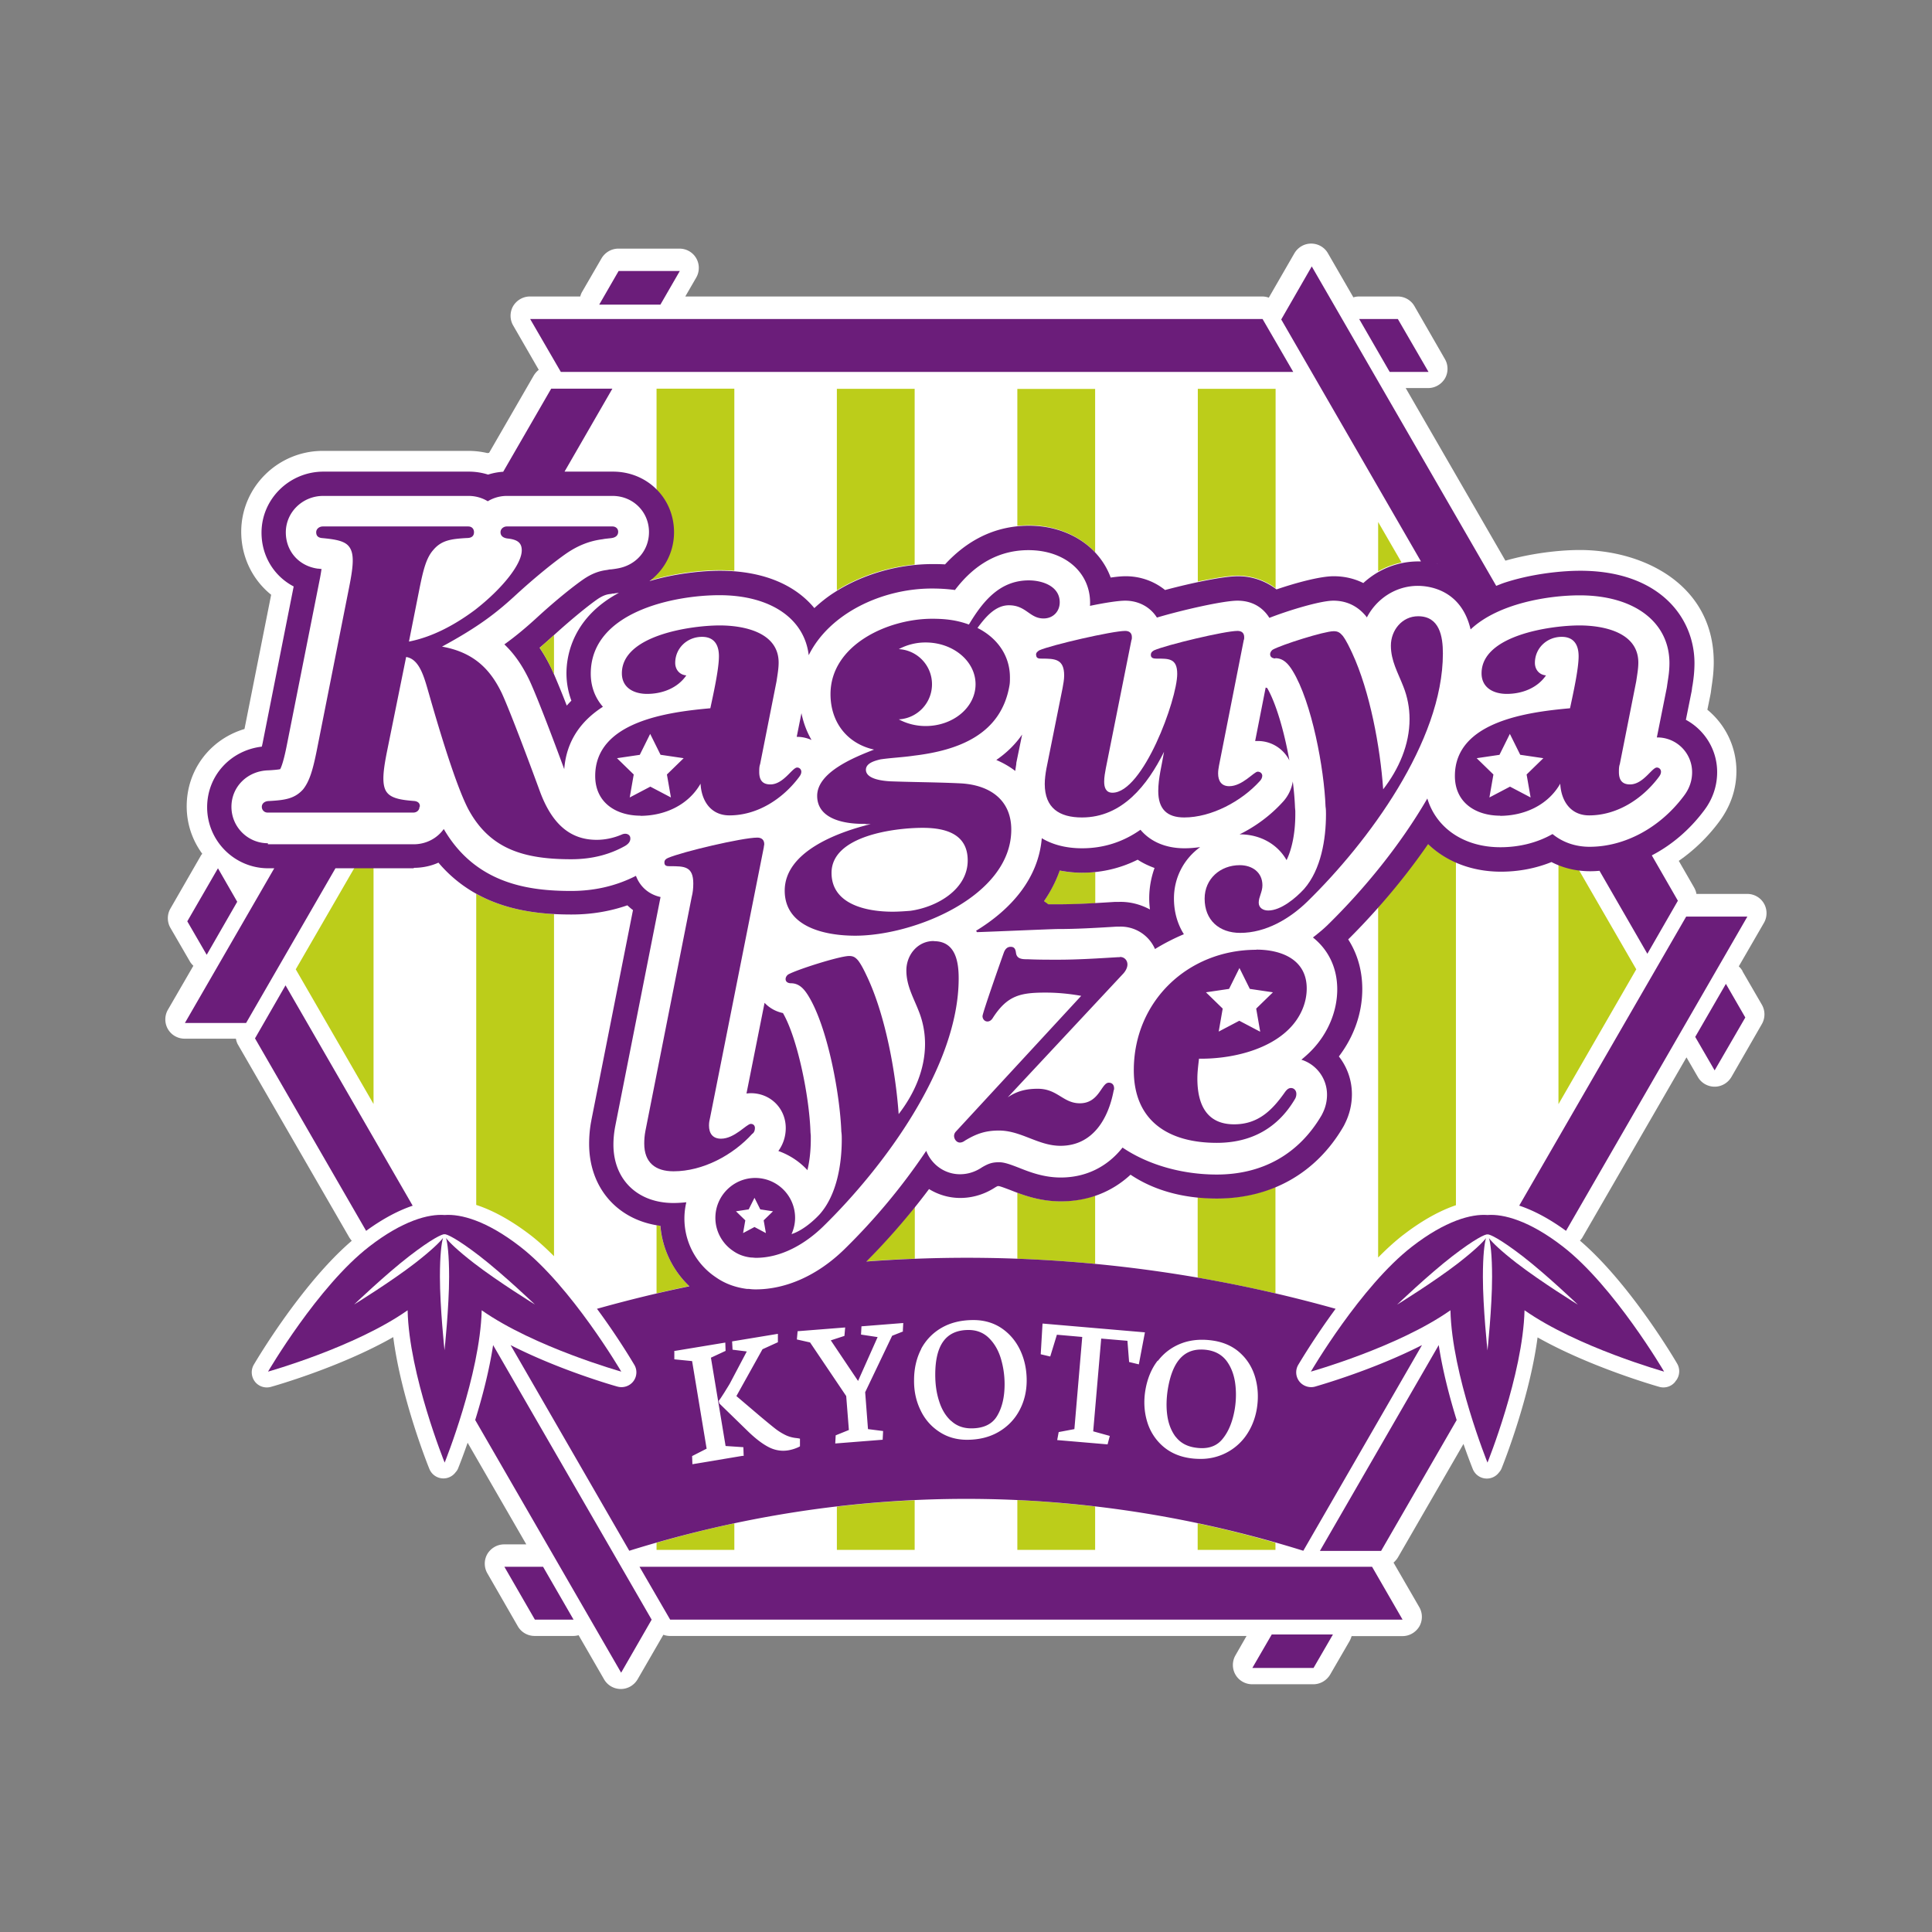
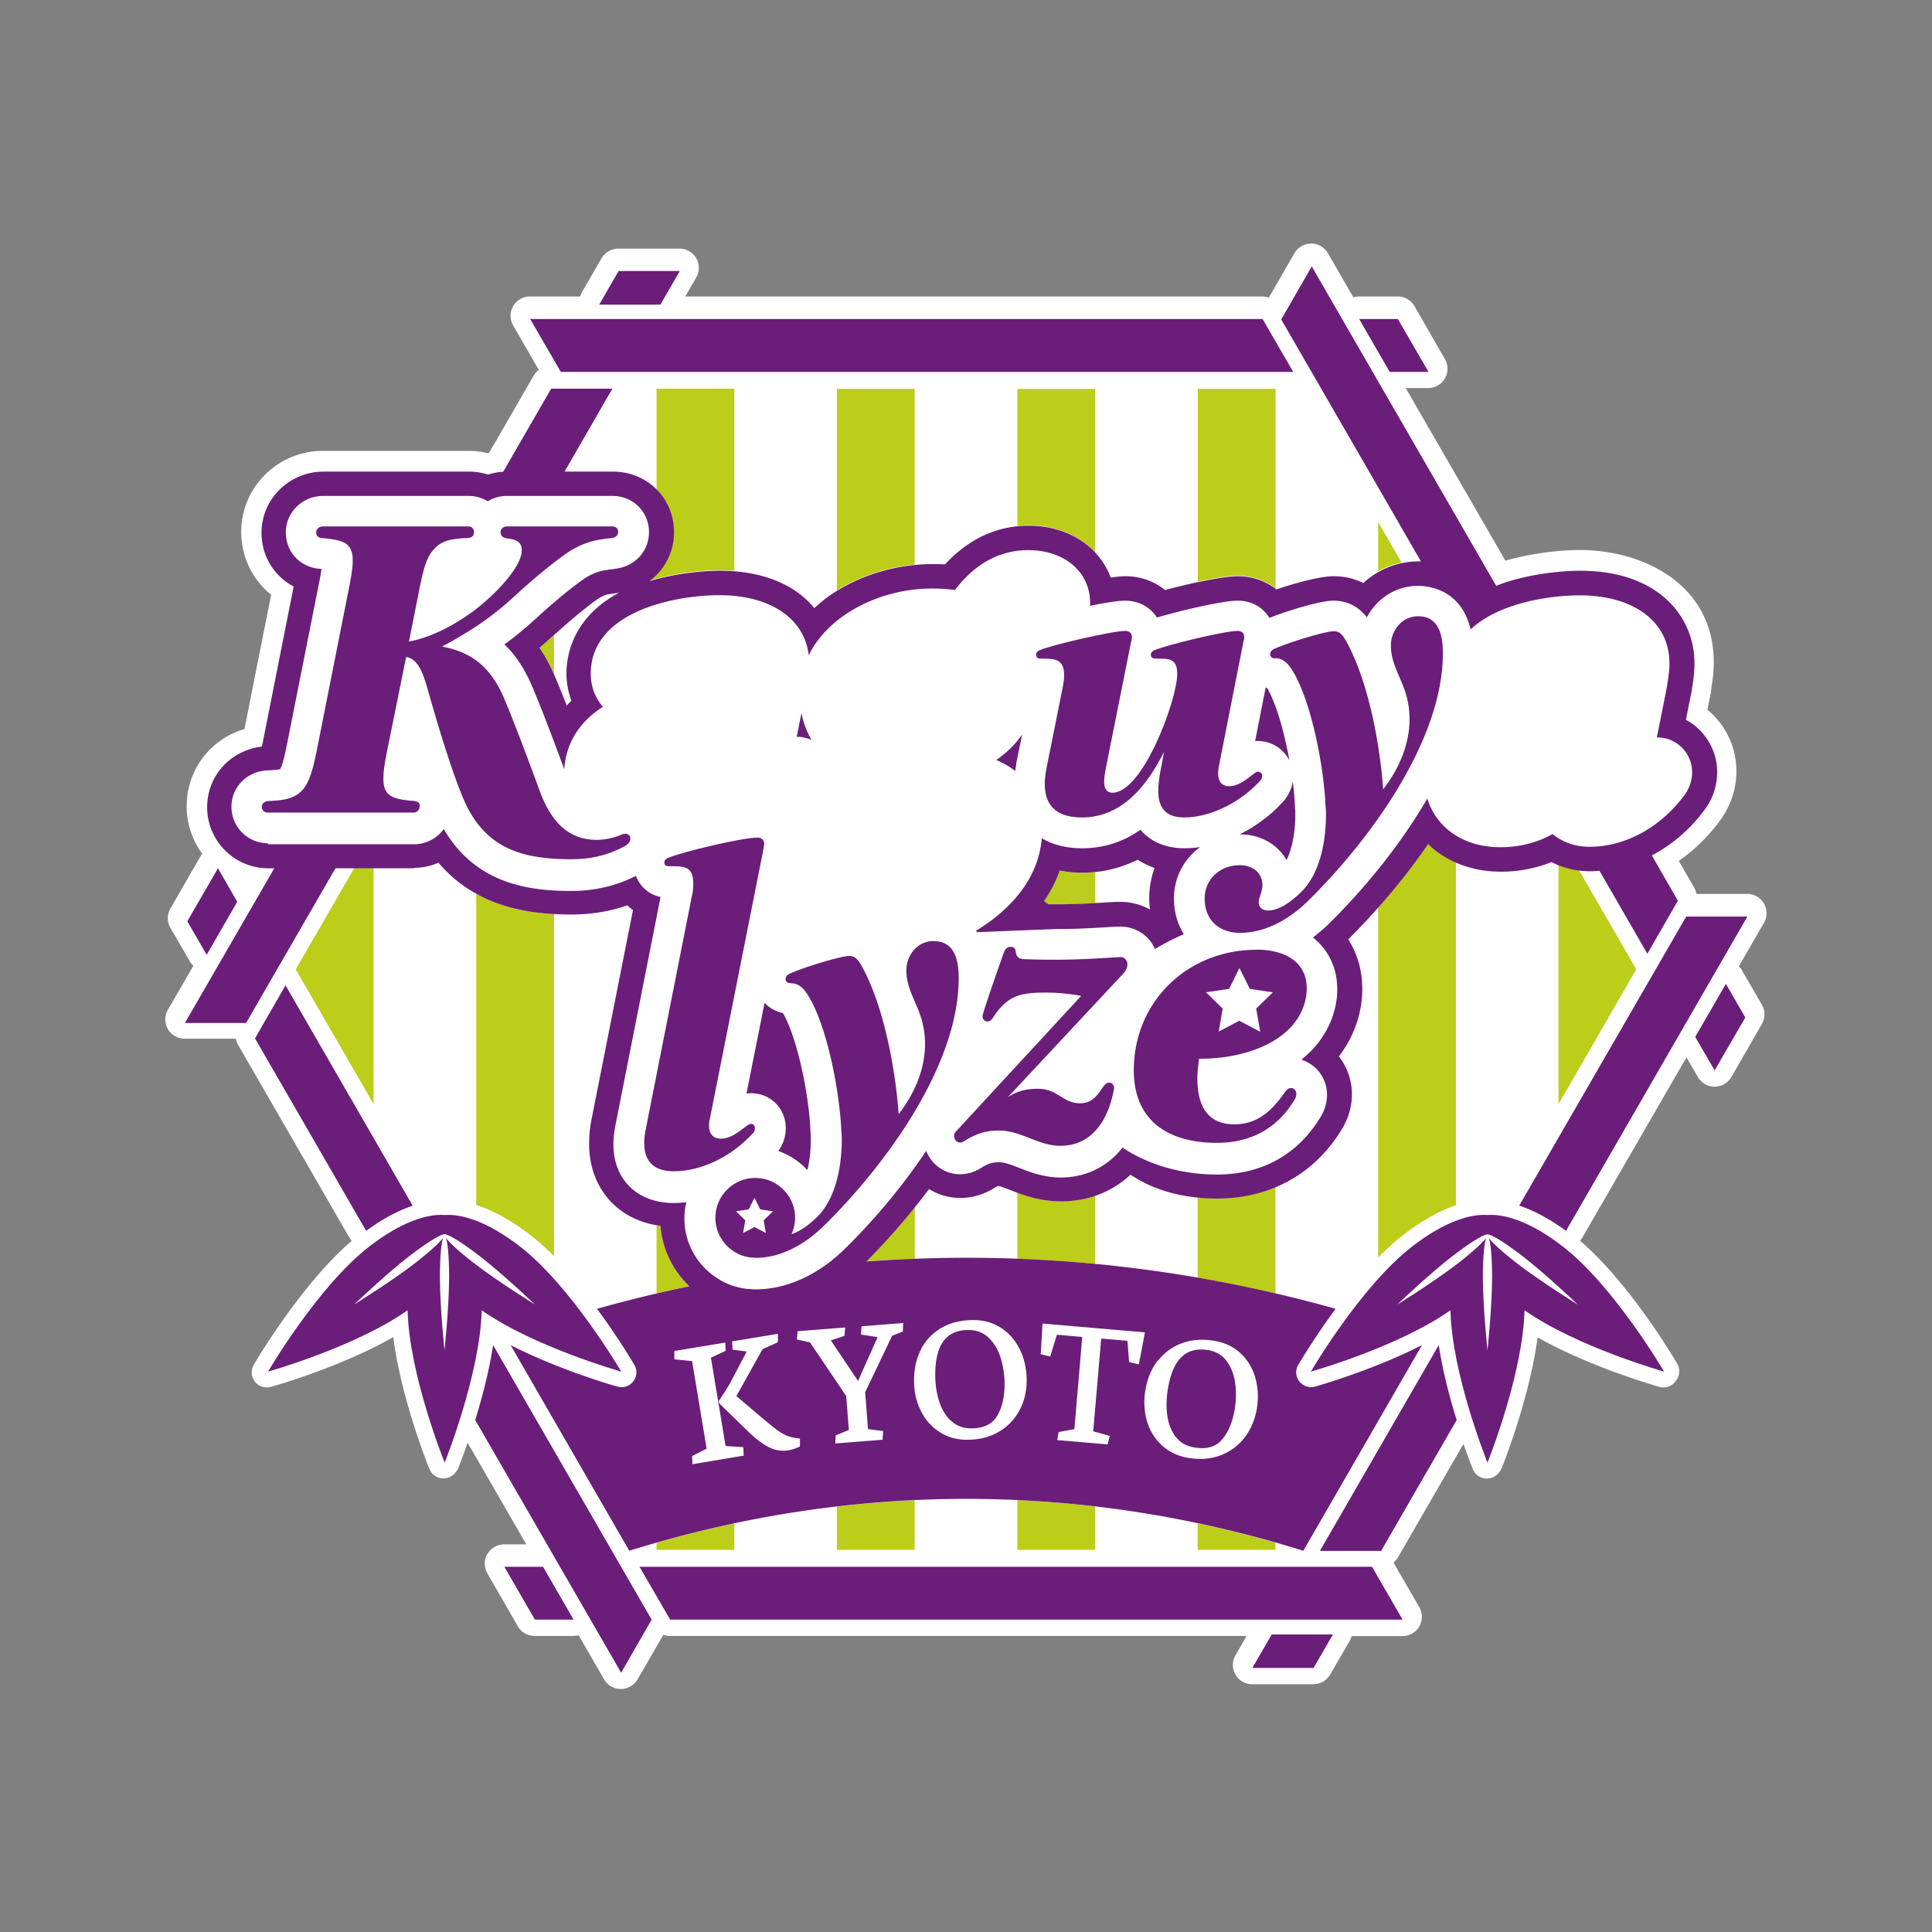
<svg xmlns="http://www.w3.org/2000/svg" id="_レイヤー_1" viewBox="0 0 130.39 130.39">
  <rect x="0" y="0" width="130.39" height="130.39" fill="#808080" stroke="none" />
  <defs>
    <style>.cls-2{fill:#6b1d7a}.cls-3{fill:#fff}.cls-4{fill:#bccd1d}</style>
  </defs>
  <path class="cls-3" d="M53.72 96.99c-.26-.03-.5-.11-.72-.21-.22-.11-.45-.25-.68-.43-.24-.18-.58-.46-1-.82l-1.61-1.37L51.47 91l1.01-.46h.03v-.58l-3.09.51.03.56.96.12-1.13 2.14c-.07.13-.19.33-.37.61-.18.28-.3.47-.38.58v.02l.02.16 1.89 1.84c.49.48.96.84 1.39 1.08.33.18.68.27 1.03.27.12 0 .23 0 .35-.03.28-.05.54-.14.79-.27h.03l-.01-.52-.28-.05z" />
  <path class="cls-3" d="M48.97 97.54l-1-5.97.99-.45-.02-.57-3.39.57h-.04l-.01.57 1.21.12.98 5.91-.98.5.02.55 3.4-.56.05-.01-.02-.59-1.19-.07zm9.19-8.08l-.03.56 1.12.17-1.33 2.95-1.83-2.74.91-.29.05-.57-3.17.25h-.05l-.05.56.89.2 2.44 3.61.17 2.3-.89.35-.03.55 3.16-.24h.04l.03-.59-1.02-.13-.19-2.49 1.82-3.81.76-.3.03-.56-2.79.21-.04.01zm9.44.13c-.54-.37-1.19-.55-1.91-.56h-.01c-.8 0-1.52.17-2.12.51-.6.34-1.08.82-1.4 1.43-.32.61-.49 1.32-.49 2.11 0 .74.15 1.43.44 2.04.3.61.72 1.1 1.26 1.45.54.35 1.17.54 1.87.54.82 0 1.55-.18 2.15-.54.61-.36 1.08-.85 1.4-1.46.32-.61.48-1.28.48-2 0-.73-.14-1.41-.43-2.03-.29-.62-.71-1.12-1.25-1.49zm-2.04 6.77c-.54 0-1-.17-1.36-.51-.36-.34-.63-.79-.8-1.33a6.03 6.03 0 01-.26-1.78c0-2.03.74-3.02 2.25-3.02.54 0 1 .18 1.36.53.36.35.64.81.81 1.37.17.56.26 1.15.26 1.76 0 .87-.17 1.59-.51 2.15-.33.55-.92.83-1.74.83zm4.84-7.07l-.05-.01-.12 2.03v.04l.64.15.45-1.47 1.71.15-.53 6.22-1.06.2-.09.54 3.39.29.16-.57-1.13-.31.54-6.26 1.77.15.11 1.39v.04l.67.16.4-2.16-6.86-.58zm14.33 3.69a3.59 3.59 0 00-.99-1.67c-.48-.45-1.08-.74-1.79-.86-.8-.13-1.53-.08-2.18.16-.65.24-1.2.64-1.62 1.19-.42.55-.7 1.22-.83 2-.12.73-.09 1.43.11 2.08.19.65.53 1.2 1.01 1.64.48.44 1.07.72 1.76.84.28.05.55.07.82.07a3.716 3.716 0 003.02-1.47c.41-.55.68-1.19.8-1.9.12-.72.09-1.42-.09-2.07zm-1.4 2.11c-.14.85-.43 1.54-.86 2.04-.42.49-1.05.67-1.86.53-.54-.09-.96-.33-1.26-.72-.3-.39-.49-.88-.57-1.45a5.76 5.76 0 01.04-1.8c.3-1.78 1.03-2.65 2.24-2.65.15 0 .31.01.48.04.53.09.96.34 1.25.74.3.41.49.91.57 1.48.08.58.07 1.18-.03 1.78z" />
  <path class="cls-3" d="M117.6 65.53c-.07-.12-.15-.22-.25-.31l1.7-2.94c.23-.4.23-.9 0-1.3s-.66-.65-1.13-.65h-3.43c-.02-.15-.08-.3-.16-.44l-1.03-1.79c1.01-.7 1.93-1.58 2.7-2.61.79-1.05 1.19-2.21 1.19-3.45 0-1.62-.73-3.13-1.96-4.14l.2-.98c.02-.1.04-.21.05-.31l.03-.23c.06-.4.15-.99.15-1.69 0-5.2-4.69-7.57-9.05-7.57-1.28 0-3.2.2-5.01.72l-6.73-11.65h1.52c.46 0 .89-.25 1.13-.65.23-.4.23-.9 0-1.3l-2.06-3.58c-.23-.4-.66-.65-1.13-.65h-2.61c-.13 0-.26.02-.38.06l-1.72-2.98c-.23-.4-.66-.65-1.13-.65s-.89.25-1.13.65l-1.73 3a1.26 1.26 0 00-.43-.08H46.25l.74-1.28c.23-.4.23-.9 0-1.3s-.66-.65-1.13-.65h-4.13c-.46 0-.89.25-1.13.65l-1.31 2.26c-.06.1-.1.21-.13.32h-3.4c-.46 0-.89.25-1.13.65-.23.4-.23.9 0 1.3l1.73 3c-.13.1-.24.23-.33.37l-3.02 5.23s-.08.01-.11.02c-.42-.1-.86-.15-1.3-.15h-9.81c-3.04 0-5.51 2.45-5.51 5.46 0 1.68.75 3.23 2.02 4.25l-1.8 9.06c-2.31.69-3.9 2.75-3.9 5.22 0 1.2.39 2.3 1.05 3.2-.03.04-.06.07-.09.12l-2.06 3.58c-.23.4-.23.9 0 1.3l1.31 2.26c.06.11.15.21.24.3l-1.72 2.97c-.23.4-.23.9 0 1.3s.66.65 1.13.65h3.46c.03.15.07.29.15.42l7.5 12.99c.05.08.11.16.17.23-1.27 1.09-2.49 2.49-3.53 3.84-1.75 2.26-2.99 4.37-3.08 4.52-.21.36-.18.81.07 1.14s.68.47 1.08.36c.22-.06 4.7-1.33 8.26-3.36.53 4.14 2.35 8.69 2.44 8.9a1.021 1.021 0 001.77.22.88.88 0 00.18-.29c.03-.08.29-.72.63-1.7l3.96 6.86h-1.5c-.46 0-.89.25-1.13.65-.23.4-.23.9 0 1.3l2.06 3.58c.23.4.66.65 1.13.65h2.61c.12 0 .25-.02.36-.05l1.72 2.98c.23.4.66.65 1.13.65s.89-.25 1.13-.65l1.74-3.01c.14.05.29.08.44.08h38.92l-.75 1.31c-.23.4-.23.9 0 1.3s.66.65 1.13.65h4.13c.46 0 .89-.25 1.13-.65l1.31-2.26c.06-.11.11-.23.14-.34h3.44c.46 0 .89-.25 1.13-.65.23-.4.23-.9 0-1.3l-1.74-3.01c.11-.1.21-.21.29-.34l4.43-7.67c.34.98.6 1.62.63 1.7a1.021 1.021 0 001.77.22.88.88 0 00.18-.29c.09-.22 1.88-4.7 2.42-8.82 3.56 2.01 8.01 3.28 8.22 3.34.4.11.83-.03 1.08-.36 0-.01.01-.02.02-.04l.03-.03c.25-.33.28-.78.07-1.14-.13-.23-3.18-5.41-6.56-8.3.06-.07.13-.14.17-.22l7.02-12.15.77 1.33c.23.4.66.65 1.13.65s.89-.25 1.13-.65l2.06-3.58c.23-.4.23-.9 0-1.3l-1.31-2.26z" />
  <path d="M41.4 40.06c.08-.01.15-.03.2-.04-.06.02-.13.03-.2.04zM25.21 58.57h-1.29l-3.96 6.85 5.25 9.09V58.57zm12.18 26.22v-23.1c-1.65-.09-3.52-.41-5.25-1.37v21c.98.32 2.2.92 3.64 2.02.55.42 1.09.92 1.62 1.45zm6.92 19.81h5.25v-1.79c-1.76.37-3.51.81-5.25 1.31v.48zm.25-21.88c-.08-.01-.17-.03-.25-.04v4.61c.73-.17 1.47-.34 2.21-.49a6.414 6.414 0 01-1.96-4.08zm-.25-49.69v5.71c-.16.16-.32.31-.5.45.17-.05.33-.09.5-.14 1.55-.41 3.16-.57 4.25-.57.35 0 .68.02 1 .04V26.23h-5.25v6.78zm12.17 71.57h5.25v-3.35c-1.75.08-3.5.22-5.25.43v2.93zm5.26-19.65v-3.5a45.632 45.632 0 01-3.29 3.68c1.1-.08 2.19-.14 3.29-.18zm-5.26-45.11c1.53-.95 3.39-1.56 5.25-1.74V26.24h-5.25v13.59zm12.18 40.64v4.47c1.75.07 3.5.18 5.25.35v-4.62c-.72.25-1.5.39-2.33.39-1.18 0-2.16-.29-2.93-.58zm0 24.12h5.25v-2.93c-1.75-.2-3.5-.35-5.25-.43v3.35zm5.25-67.32V26.25h-5.25v9.24c.25-.02.5-.04.76-.04 1.85 0 3.44.7 4.49 1.83zm6.92 67.32h5.25v-.48c-1.74-.5-3.5-.94-5.25-1.31v1.79zm0-23.8v5.43c1.76.3 3.51.66 5.25 1.06V80.1c-1.2.5-2.53.77-3.97.77-.44 0-.87-.03-1.29-.07zm0-41.55c1.1-.23 2.12-.4 2.7-.4.97 0 1.86.32 2.56.85V26.24h-5.25v13zm13.88 44.09c1.39-1.07 2.58-1.67 3.55-2V58.18c-.72-.31-1.36-.73-1.9-1.25a45.93 45.93 0 01-3.35 4.28v23.66c.56-.57 1.13-1.09 1.71-1.54zm-1.7-48.11v3.33c.49-.28 1.02-.48 1.58-.6l-1.58-2.73zm12.17 23.13v16.16l5.25-9.1-3.87-6.7" fill="#bccd1a" />
  <path class="cls-4" d="M73.92 58.85c-.31.03-.61.05-.89.05-.53 0-1.04-.05-1.52-.15-.26.74-.62 1.43-1.06 2.08.1.07.2.14.29.21h.65c.82 0 1.64-.03 2.53-.08v-2.1z" />
  <path d="M105.18 74.52v-18.2l-6.92-11.98v42.17l6.92-11.99zm-62.6-48.27l-5.19 8.99V95.6l5.19 9h1.73V26.25h-1.73zM25.21 56.33v18.18l6.92 11.99V44.34l-6.92 11.99zm48.7-30.08h6.92v78.35h-6.92zm-12.17 0h6.92v78.35h-6.92zm31.27 8.98l-5.19-8.98h-1.73v78.35h1.73l5.19-8.99V35.23z" fill="none" />
  <path class="cls-2" d="M87.28 25.1l-2.07-3.57H35.78l2.07 3.57h49.43zm9.13 0l-2.07-3.57h-2.61l2.06 3.57h2.62zm18 44.88l1.31 2.26 2.07-3.57-1.31-2.27-2.07 3.58zM32.08 95.85l9.84 17.04 2.06-3.58-10.7-18.53c-.27 1.77-.75 3.58-1.21 5.06zm-4.23-14.48L19.27 66.5l-2.06 3.58 7.5 12.99c1.22-.89 2.28-1.41 3.15-1.7zM14.71 58.6l-2.07 3.58 1.31 2.26 2.06-3.58-1.3-2.26zm31.17-40.31h-4.13l-1.31 2.27h4.13l1.31-2.27zm43.2 86.38h4.13l5.1-8.83c-.46-1.48-.94-3.29-1.21-5.06l-8.02 13.89zm13.46-23.3c.87.29 1.93.81 3.15 1.7l12.24-21.21h-4.13l-11.27 19.51zm-18.02 31.2h4.13l1.31-2.26h-4.13l-1.31 2.26zm-41.36-6.83l2.07 3.57h49.43l-2.06-3.57H43.16zm-9.12 0l2.06 3.57h2.61l-2.06-3.57h-2.61zm45.31-8.77c.3.39.72.63 1.26.72.82.14 1.44-.04 1.86-.53.43-.5.71-1.18.86-2.04.1-.6.11-1.2.03-1.78-.08-.57-.27-1.07-.57-1.48-.3-.4-.72-.65-1.25-.74a2.74 2.74 0 00-.48-.04c-1.21 0-1.94.87-2.24 2.65-.1.62-.12 1.23-.04 1.8.08.57.27 1.05.57 1.45zm-15.16-1.08c.36.34.82.51 1.36.51.83 0 1.41-.28 1.74-.83.34-.56.51-1.28.51-2.15 0-.61-.09-1.2-.26-1.76-.17-.55-.44-1.01-.81-1.37-.36-.35-.82-.53-1.36-.53-1.51 0-2.25.99-2.25 3.02 0 .63.08 1.23.26 1.78.17.55.44 1 .8 1.33z" />
  <path class="cls-2" d="M105.48 84.13c-2.26-1.75-4-2.21-5.09-2.13-1.09-.08-2.83.38-5.09 2.13-3.47 2.68-6.83 8.44-6.83 8.44s5.88-1.65 9.42-4.14c.1 4.36 2.5 10.28 2.5 10.28s2.39-5.92 2.5-10.28c3.55 2.49 9.42 4.14 9.42 4.14s-3.37-5.76-6.83-8.44zm-3.09 1.14c-1.1-.85-1.67-1.41-1.9-1.71.1.32.21 1.12.21 2.62 0 2.05-.31 4.96-.31 4.96s-.31-2.9-.31-4.96c0-1.49.11-2.29.21-2.62-.23.3-.8.85-1.89 1.7-1.63 1.26-4.11 2.79-4.11 2.79s2.11-2.02 3.73-3.27c1.52-1.17 2.23-1.5 2.37-1.47.14-.03.85.3 2.37 1.47 1.63 1.26 3.73 3.27 3.73 3.27s-2.48-1.53-4.11-2.79zm-60.46 7.3s-3.37-5.76-6.83-8.44c-2.26-1.75-4-2.21-5.09-2.13-1.09-.08-2.83.38-5.09 2.13-3.47 2.68-6.83 8.44-6.83 8.44s5.88-1.65 9.42-4.14c.1 4.36 2.5 10.28 2.5 10.28s2.39-5.92 2.5-10.28c3.55 2.49 9.42 4.14 9.42 4.14zM30.1 83.55c.1.32.21 1.12.21 2.62 0 2.05-.31 4.96-.31 4.96s-.31-2.9-.31-4.96c0-1.49.11-2.29.21-2.62-.23.3-.8.85-1.89 1.7-1.63 1.26-4.11 2.79-4.11 2.79s2.11-2.02 3.73-3.27c1.52-1.17 2.23-1.5 2.37-1.47.14-.03.85.3 2.37 1.47 1.63 1.26 3.73 3.27 3.73 3.27s-2.48-1.53-4.11-2.79c-1.1-.85-1.67-1.41-1.9-1.71z" />
  <path class="cls-2" d="M27.92 58.57c.59 0 1.16-.12 1.67-.35 2.62 3.09 6.29 3.5 8.98 3.5 1.33 0 2.59-.21 3.77-.62.12.11.24.22.38.32l-2.81 14.19s0 .04-.01.06c-.1.53-.14 1.04-.14 1.53 0 2.99 1.94 5.16 4.81 5.53.13 1.56.83 3.01 1.96 4.08-2.09.43-4.17.94-6.24 1.52 1.45 1.96 2.44 3.65 2.52 3.78.21.35.18.8-.07 1.12-.25.32-.67.46-1.07.35-.19-.05-3.88-1.1-7.21-2.8l8.01 13.88c14.97-4.67 30.51-4.67 45.49 0l8.01-13.88c-3.33 1.7-7.02 2.74-7.21 2.8-.39.11-.82-.03-1.07-.35a.997.997 0 01-.07-1.12c.08-.13 1.07-1.81 2.52-3.78-10.42-2.92-21.08-3.98-31.67-3.19.99-.99 2.59-2.7 4.23-4.89.62.38 1.34.6 2.11.6.59 0 1.46-.13 2.35-.71.12-.07.17-.09.17-.09h.08c.13.02.49.16.76.26.83.33 1.98.77 3.43.77 1.84 0 3.45-.64 4.7-1.8 1.53 1.03 3.51 1.61 5.83 1.61 3.67 0 6.7-1.72 8.52-4.83.04-.07.08-.14.11-.21.32-.63.48-1.31.48-2 0-.96-.33-1.85-.88-2.55 1.02-1.34 1.58-2.92 1.58-4.55 0-1.27-.34-2.4-.95-3.35 1.15-1.14 3.34-3.45 5.39-6.43 1.21 1.16 2.92 1.86 4.92 1.86 1.21 0 2.37-.23 3.41-.65.77.4 1.66.62 2.61.62.21 0 .42-.01.63-.03l3.23 5.6 2.06-3.58-1.76-3.06c1.33-.69 2.53-1.71 3.49-2.98.23-.3.92-1.22.92-2.64 0-1.52-.85-2.85-2.11-3.53l.37-1.84c.02-.08.03-.16.04-.24.01-.08.02-.17.04-.25.06-.38.13-.9.13-1.49 0-3.1-2.39-6.24-7.71-6.24-1.32 0-3.38.22-5.21.84-.16.06-.31.12-.46.18L88.53 17.98l-2.06 3.58 9.43 16.33h-.17c-1.43 0-2.73.55-3.72 1.46-.6-.3-1.27-.46-2-.46-.9 0-2.51.43-3.86.89-.71-.55-1.61-.89-2.6-.89s-3.16.46-4.92.93c-.72-.58-1.64-.93-2.66-.93-.25 0-.6.03-1.01.09-.76-2.08-2.88-3.5-5.52-3.5s-4.46 1.31-5.66 2.61c-.31-.02-.6-.02-.86-.02-2.3 0-4.7.69-6.57 1.89-.51.32-.97.69-1.39 1.08-1.22-1.48-3.31-2.52-6.38-2.52-1.21 0-3.05.19-4.75.7a4.1 4.1 0 001.66-3.3c0-2.3-1.81-4.09-4.12-4.09H38.1l3.23-5.6H37.2l-3.24 5.61c.09 0 .18-.01.27-.01-.45 0-.88.07-1.29.2-.41-.13-.85-.2-1.3-.2h-9.81c-2.3 0-4.18 1.85-4.18 4.12 0 1.58.85 2.94 2.17 3.63l-2.06 10.39c-.03.16-.06.3-.09.42-2.11.25-3.69 1.96-3.69 4.09 0 2.27 1.85 4.12 4.12 4.12h.41l-6.03 10.44h4.13l6.03-10.44h5.29zm22.22 39.68l-3.41.57-.02-.55.98-.5-.98-5.91-1.2-.12v-.57h.05l3.39-.56.02.56-.99.46.99 5.96 1.2.08.02.59h-.04zm-3.23-11.08zM54 97.61c-.24.13-.51.22-.79.27-.12.02-.23.03-.35.03-.35 0-.7-.09-1.03-.27-.43-.23-.9-.6-1.39-1.08l-1.89-1.84-.04-.16v-.02c.09-.11.21-.3.39-.58.17-.28.3-.48.37-.61l1.13-2.14-.96-.12-.03-.56 3.09-.51v.57l-.03.01-1.01.46-1.76 3.16 1.61 1.37c.43.36.77.64 1 .82.23.18.46.32.68.43.22.11.46.18.72.21s.28.05.28.05v.5l-.02.01zm24.15-5.77c.42-.55.97-.95 1.62-1.19.65-.24 1.39-.29 2.18-.16.71.12 1.32.41 1.79.86.48.45.81 1.01.99 1.67.18.66.21 1.35.09 2.07-.12.71-.39 1.35-.8 1.9A3.716 3.716 0 0181 98.46c-.26 0-.54-.02-.82-.07-.69-.12-1.28-.4-1.76-.84a3.53 3.53 0 01-1.01-1.64c-.19-.65-.23-1.35-.11-2.08.13-.78.41-1.46.83-2zm-7.91-.48l.12-2.03h.05l6.86.59-.41 2.16-.66-.16v-.04l-.11-1.39-1.77-.15-.54 6.26 1.12.31-.15.57-3.4-.29.1-.54 1.06-.2.53-6.22-1.71-.15-.45 1.47-.64-.15v-.04zm-8.07-.33c.33-.61.8-1.09 1.4-1.43.6-.34 1.31-.51 2.12-.51h.01c.72 0 1.37.19 1.91.56.54.37.96.87 1.25 1.49.29.62.43 1.3.43 2.03 0 .72-.16 1.4-.48 2-.32.61-.79 1.1-1.4 1.46-.61.36-1.33.54-2.15.54-.7 0-1.33-.18-1.87-.54a3.49 3.49 0 01-1.26-1.45c-.3-.61-.45-1.29-.44-2.04 0-.79.17-1.5.49-2.11zm-1.2-1.18l-.76.3-1.82 3.81.19 2.49 1.02.13-.03.59h-.04l-3.16.25.03-.55.89-.36-.18-2.29-2.44-3.62-.89-.2.05-.56h.04l3.17-.25-.05.57-.92.3 1.84 2.74 1.32-2.96-1.12-.17.03-.56h.04l2.78-.22-.03.56zm49.62-31.73s.05-.02.08-.03c-.03.01-.05.02-.08.03zm-.9.31l.09-.03c-.03 0-.06.02-.09.03zm-9.73-18.46c.16-.09.34-.17.52-.25-.18.08-.36.16-.52.25zm-3.52-2.05h-.01.01zm2.91 1.36c-.09-.08-.18-.17-.27-.25.09.08.18.17.27.25zm-.55-.46l-.21-.15.21.15zm-.58-.35c-.05-.03-.1-.06-.16-.08.05.03.1.06.16.08zm-.59-.26s-.07-.03-.1-.04c.03.01.07.03.1.04zm-.6-.18s-.03 0-.05-.01c.02 0 .03 0 .05.01zM18.08 56.91c-1.36 0-2.46-1.1-2.46-2.46s1.09-2.43 2.5-2.46c.19-.01.63-.04.79-.08.19-.35.38-1.27.45-1.63l2.2-11.08c.07-.34.11-.6.14-.8-.07 0-.13-.01-.18-.02h-.06c-1.28-.17-2.17-1.17-2.17-2.45 0-1.36 1.13-2.46 2.52-2.46h9.81c.48 0 .92.13 1.3.36.38-.23.82-.36 1.29-.36h7.13c1.38 0 2.46 1.07 2.46 2.44 0 1.23-.86 2.23-2.1 2.45-.15.03-.3.05-.47.07-.04 0-.08 0-.12.01l-.16.03c-.55.07-1.03.26-1.55.61-.6.41-1.8 1.35-3.16 2.6-.7.64-1.38 1.22-2.2 1.81.82.78 1.33 1.67 1.69 2.42.61 1.32 1.8 4.51 2.35 6 .15-1.98 1.21-3.31 2.61-4.21-.52-.59-.82-1.36-.82-2.23 0-4.2 5.67-5.3 8.68-5.3 3.44 0 5.74 1.57 6.03 4.05 1.4-2.83 4.96-4.5 8.31-4.5.44 0 .97.02 1.56.1.95-1.25 2.51-2.69 4.96-2.69s4.16 1.49 4.16 3.55c0 .07 0 .14-.01.21 1.01-.21 1.92-.35 2.38-.35.92 0 1.7.44 2.14 1.14 1.64-.49 4.46-1.14 5.44-1.14s1.71.45 2.15 1.16c1.28-.5 3.44-1.16 4.32-1.16 1.29 0 1.95.76 2.17 1.01l.09.12c.66-1.27 1.96-2.13 3.44-2.13.75 0 2.93.25 3.56 2.94 1.86-1.76 5.26-2.3 7.36-2.3 3.68 0 6.06 1.8 6.06 4.58 0 .47-.06.88-.12 1.25-.01.09-.03.19-.04.28l-.02.13-.67 3.35h.03c1.3 0 2.35 1.05 2.35 2.35 0 .86-.42 1.42-.59 1.64-1.6 2.12-3.97 3.39-6.33 3.39-.97 0-1.83-.31-2.5-.86-1.02.58-2.23.89-3.52.89-2.47 0-4.33-1.3-4.93-3.29-1.85 3.19-4.3 6.15-6.66 8.47-.34.34-.7.63-1.06.91 1.04.83 1.64 2.04 1.64 3.5s-.61 2.96-1.72 4.11c-.22.23-.46.44-.7.64 1 .31 1.73 1.25 1.73 2.36 0 .44-.1.86-.3 1.26l-.06.12c-1.53 2.62-3.98 4.01-7.08 4.01-2.33 0-4.63-.65-6.36-1.82-1.02 1.29-2.46 2.02-4.17 2.02-1.14 0-2.08-.36-2.83-.66-.52-.2-.96-.37-1.32-.37-.45 0-.7.07-1.16.34-.46.31-.96.47-1.49.47-1.03 0-1.92-.65-2.28-1.58a42.303 42.303 0 01-5.52 6.64c-1.79 1.75-3.92 2.71-5.99 2.71-.16 0-.31-.01-.45-.03h-.13c-.79-.1-1.5-.36-2.11-.79a4.757 4.757 0 01-1.99-5.06c-.29.03-.58.05-.87.05-2.42 0-4.05-1.58-4.05-3.94 0-.4.04-.8.12-1.23l3.06-15.48c-.86-.19-1.41-.76-1.66-1.43-1.31.67-2.77 1.02-4.37 1.02-2.88 0-6.45-.48-8.6-4.18-.45.63-1.19 1.03-2.04 1.03h-9.83zm20.48-9.62c-.11.11-.21.22-.31.33a59.392 59.392 0 00-1.01-2.46c-.25-.52-.52-1-.82-1.44.32-.27.64-.55.96-.85 1.31-1.19 2.43-2.08 2.97-2.45.35-.23.58-.3.82-.33.06 0 .12-.02.18-.03h.08c.11-.02.22-.04.34-.05-3.16 1.69-3.54 4.29-3.54 5.43 0 .65.12 1.27.33 1.84zm2.84-7.23c.07-.01.13-.03.2-.04-.05.01-.11.03-.2.04z" />
  <path class="cls-2" d="M54.49 78.98c.15-.61.23-1.33.23-2.1v-.23l-.02-.23c-.08-2.47-.89-6.38-1.86-8.05-.49-.1-.92-.35-1.24-.69l-1.22 6.12c.1-.01.19-.02.3-.02 1.32 0 2.35 1.03 2.35 2.35 0 .58-.18 1.11-.5 1.55.76.27 1.44.72 1.97 1.3zm.28-29.04c-.32-.55-.55-1.16-.68-1.81l-.32 1.6h.03c.35 0 .67.08.97.21zm14.21-.36c-.46.66-1.04 1.23-1.74 1.71.47.2.9.45 1.28.74.02-.17.05-.33.07-.48v-.06l.39-1.9zm17.85 8.47c.37-.76.59-1.86.59-3.09v-.23l-.02-.23c-.02-.53-.07-1.13-.15-1.76-.08.51-.32 1.01-.69 1.4-.81.89-1.82 1.64-2.9 2.17h.01c1.4 0 2.56.68 3.16 1.74zm-20.96 4.76s.04.06.07.1c1.25-.04 5.06-.21 5.45-.21 1.25 0 2.47-.07 3.94-.16h.18a2.525 2.525 0 012.44 1.51c.62-.38 1.28-.72 1.95-1-.43-.68-.67-1.5-.67-2.41 0-1.44.69-2.69 1.77-3.47-.36.05-.71.08-1.06.08-1.27 0-2.3-.45-2.97-1.25-1.18.83-2.5 1.25-3.94 1.25-1.07 0-1.99-.24-2.72-.68-.23 2.73-2.08 4.81-4.44 6.25zm5.64-4.06c.48.09.98.15 1.51.15 1.11 0 2.42-.21 3.76-.88.35.23.73.41 1.14.56-.23.64-.36 1.33-.36 2.06 0 .25.02.5.05.74-.65-.35-1.38-.54-2.13-.51h-.25c-1.44.09-2.63.16-3.83.16h-.65c-.09-.07-.19-.14-.29-.21.44-.64.8-1.33 1.06-2.07zm15.51-7.43c-.34-1.91-.89-3.84-1.5-4.89-.04 0-.07-.02-.1-.03l-.71 3.61h.18c.94 0 1.74.54 2.13 1.31zm-58.69 3.13c.03-.22-.11-.36-.36-.39-.75-.06-1.5-.14-1.84-.56-.42-.5-.25-1.59 0-2.84l1.28-6.32c.92.14 1.23 1.42 1.53 2.45 1.09 3.82 2.01 6.57 2.67 7.83 1.45 2.68 3.73 3.37 6.94 3.37 1.5 0 2.67-.36 3.62-.89.39-.22.39-.47.36-.61-.06-.2-.31-.28-.56-.17-.58.25-1.17.36-1.7.36-1.76 0-3.01-1.03-3.84-3.29-.53-1.45-1.95-5.27-2.56-6.6-.75-1.56-1.84-2.76-4.04-3.15 2.51-1.36 3.71-2.31 5.01-3.51 1.31-1.2 2.59-2.23 3.4-2.79.78-.53 1.56-.84 2.45-.95.11-.03.5-.06.61-.08.36-.06.42-.28.42-.42 0-.22-.17-.36-.39-.36H34.2c-.19 0-.42.14-.42.39 0 .14.06.36.45.42.58.06.95.22.98.72.08.95-1.31 2.67-3.15 4.1-1.42 1.06-2.93 1.84-4.46 2.14l.72-3.62c.25-1.23.45-2.03.92-2.56.56-.67 1.23-.75 2.28-.81.31 0 .47-.14.47-.39 0-.22-.14-.39-.39-.39h-9.81c-.25 0-.45.17-.45.39 0 .25.14.36.36.39.84.08 1.53.17 1.84.56.39.47.31 1.31.03 2.73l-2.2 11.09c-.25 1.23-.47 2.03-.92 2.59-.58.64-1.25.72-2.28.78-.31 0-.5.17-.5.39s.17.39.39.39h9.83c.25 0 .42-.17.42-.39z" />
-   <path class="cls-2" d="M43.21 55.06c1.62 0 3.23-.7 4.07-2.17.06 1.17.7 2.14 1.95 2.14 1.87 0 3.57-1.09 4.68-2.56.08-.11.17-.22.17-.39a.28.28 0 00-.28-.28c-.33 0-.92 1.14-1.81 1.14-.56 0-.75-.33-.75-.84 0-.17 0-.36.06-.53l1.11-5.6c.06-.42.14-.84.14-1.25 0-2.06-2.37-2.51-3.98-2.51-1.87 0-6.6.64-6.6 3.23 0 .98.81 1.39 1.7 1.39 1.03 0 2.06-.39 2.65-1.25-.45-.03-.75-.39-.75-.84 0-1 .81-1.76 1.81-1.76.81 0 1.14.53 1.14 1.31 0 .86-.36 2.48-.58 3.51-2.76.25-7.77.86-7.77 4.57 0 1.81 1.42 2.68 3.06 2.68zm-.03-4.12l.7-1.41.7 1.41 1.56.23-1.13 1.1.27 1.55-1.39-.73-1.39.73.27-1.55-1.13-1.1 1.56-.23zm58.05 4.12c1.62 0 3.23-.7 4.07-2.17.06 1.17.7 2.14 1.95 2.14 1.87 0 3.57-1.09 4.68-2.56.08-.11.17-.22.17-.39a.28.28 0 00-.28-.28c-.33 0-.92 1.14-1.81 1.14-.56 0-.75-.33-.75-.84 0-.17 0-.36.06-.53l1.11-5.6c.06-.42.14-.84.14-1.25 0-2.06-2.37-2.51-3.98-2.51-1.87 0-6.6.64-6.6 3.23 0 .98.81 1.39 1.7 1.39 1.03 0 2.06-.39 2.65-1.25-.45-.03-.75-.39-.75-.84 0-1 .81-1.76 1.81-1.76.81 0 1.14.53 1.14 1.31 0 .86-.36 2.48-.58 3.51-2.76.25-7.77.86-7.77 4.57 0 1.81 1.42 2.68 3.06 2.68zm-.03-4.12l.7-1.41.7 1.41 1.56.23-1.13 1.1.27 1.55-1.39-.73-1.39.73.27-1.55-1.13-1.1 1.56-.23zm-42.8 4.68h.36c-2.17.53-5.8 1.84-5.8 4.49 0 2.45 2.7 3.04 4.76 3.04 3.96 0 10.53-2.65 10.53-7.16 0-2.01-1.45-3.01-3.4-3.12-1.62-.08-3.2-.08-4.79-.14-.47-.03-1.62-.14-1.62-.78 0-.45.61-.61.98-.7.75-.11 1.53-.14 2.26-.25 3.01-.36 5.89-1.43 6.45-4.75.03-.17.03-.33.03-.53 0-1.48-.86-2.67-2.19-3.34.53-.72 1.2-1.53 2.12-1.53 1.17 0 1.39.89 2.34.89.64 0 1.09-.47 1.09-1.09 0-1.09-1.17-1.48-2.09-1.48-1.98 0-3.12 1.45-4.04 2.98-.84-.31-1.62-.39-2.48-.39-3.01 0-6.86 1.78-6.86 5.09 0 1.87 1.1 3.33 2.94 3.74-1.28.5-3.84 1.51-3.84 3.12s1.92 1.92 3.26 1.89zm3.87.25c1.56 0 3.04.42 3.04 2.2 0 1.95-2.06 3.15-3.87 3.4-.39.03-.81.06-1.2.06-1.78 0-4.12-.5-4.12-2.62 0-2.51 4.26-3.04 6.16-3.04zm-1.61-12.06a3.82 3.82 0 011.81-.45c1.86 0 3.37 1.26 3.37 2.82S64.33 49 62.47 49c-.67 0-1.29-.17-1.81-.45 1.25-.07 2.24-1.1 2.24-2.37s-.99-2.3-2.24-2.37z" />
  <path class="cls-2" d="M69.93 44.2c0 .25.2.25.39.25.89 0 1.5.03 1.5 1.14 0 .28-.06.58-.11.86l-1.09 5.43c-.06.33-.11.7-.11 1.03 0 1.62.98 2.26 2.51 2.26 2.73 0 4.43-2.2 5.54-4.43-.14.86-.39 1.78-.39 2.65 0 1.2.58 1.78 1.75 1.78 1.84 0 3.87-1.09 5.1-2.45.08-.08.17-.22.17-.36s-.11-.28-.31-.28c-.25 0-1.03.98-1.92.98-.53 0-.75-.36-.75-.86 0-.19.03-.36.06-.53l1.67-8.47c.03-.06.03-.11.03-.2 0-.28-.17-.42-.45-.42-.86 0-4.82.95-5.63 1.31-.11.06-.22.14-.22.31 0 .22.19.25.39.25.81 0 1.39-.03 1.39 1.03 0 1.73-2.31 8.02-4.37 8.02-.45 0-.56-.36-.56-.75 0-.31.06-.61.11-.89l1.73-8.66c.03-.06.03-.11.03-.2 0-.28-.17-.42-.45-.42-.86 0-4.99.95-5.8 1.31-.11.08-.22.14-.22.31z" />
  <path class="cls-2" d="M86.06 44.42c.56 0 .89.39 1.17.84 1.31 2.12 2.14 6.66 2.23 9.17.03.19.03.36.03.53 0 1.67-.33 3.73-1.48 5.04-.56.61-1.56 1.45-2.42 1.45-.33 0-.64-.17-.64-.53 0-.39.25-.72.25-1.17 0-.89-.7-1.36-1.53-1.36-1.31 0-2.37.92-2.37 2.26 0 1.45.98 2.31 2.4 2.31 1.73 0 3.34-.95 4.54-2.12 4.07-3.98 9.14-10.78 9.14-16.74 0-1.14-.22-2.51-1.67-2.51-1.09 0-1.84.95-1.84 1.98s.47 1.81.84 2.76c.28.7.42 1.45.42 2.2 0 1.73-.72 3.37-1.78 4.74-.2-2.84-.89-6.6-2.09-9.19-.17-.36-.39-.84-.64-1.17-.19-.22-.33-.31-.61-.31-.64 0-3.54.92-4.12 1.25-.08.06-.17.17-.17.31 0 .19.17.28.36.28zm-35.28 32.1c.11-.08.17-.22.17-.39s-.11-.28-.28-.28c-.28 0-1.09 1-2.01 1-.56 0-.81-.36-.81-.89 0-.19.03-.36.08-.56l3.62-18.22c0-.08.03-.14.03-.2 0-.31-.19-.45-.47-.45-1 0-5.04.95-6.02 1.37-.14.06-.25.14-.25.31 0 .25.19.25.39.25.95 0 1.56 0 1.56 1.17 0 .31-.03.61-.11.92l-3.12 15.77c-.06.31-.08.59-.08.86 0 1.28.75 1.87 1.98 1.87 1.98 0 4.01-1.09 5.32-2.54z" />
  <path class="cls-2" d="M63.01 63.51c-1.09 0-1.84.95-1.84 1.98s.47 1.81.84 2.76c.28.7.42 1.45.42 2.2 0 1.73-.72 3.37-1.78 4.74-.2-2.84-.89-6.6-2.09-9.19-.17-.36-.39-.84-.64-1.17-.19-.22-.33-.31-.61-.31-.64 0-3.54.92-4.12 1.25-.08.06-.17.17-.17.31 0 .19.17.28.36.28.56 0 .89.39 1.17.84 1.31 2.12 2.14 6.66 2.23 9.17.03.19.03.36.03.53 0 1.67-.33 3.73-1.48 5.04-.45.49-1.19 1.12-1.91 1.35.15-.34.24-.71.24-1.1 0-1.49-1.21-2.69-2.69-2.69s-2.69 1.21-2.69 2.69c0 .94.49 1.77 1.22 2.25.33.23.73.38 1.19.43h.02c.1 0 .2.02.31.02 1.73 0 3.34-.95 4.54-2.12 4.07-3.98 9.14-10.78 9.14-16.74 0-1.14-.22-2.51-1.67-2.51zM51.69 83.22l-.77-.41-.77.41.15-.86-.63-.61.86-.13.39-.78.39.78.86.13-.63.61.15.86zM75.57 64.6h-.11c-1.34.08-2.7.17-4.07.17-.67 0-1.34 0-2.01-.03-.36 0-.75 0-.81-.42-.03-.22-.08-.42-.36-.42-.22 0-.36.14-.45.36-.17.47-1.45 4.1-1.45 4.32 0 .19.14.36.33.36s.31-.14.39-.28c.97-1.48 1.84-1.67 3.54-1.67.81 0 1.62.08 2.4.22l-8.44 9.14c-.08.08-.14.19-.14.31 0 .22.17.45.39.45.14 0 .25-.06.36-.14.75-.45 1.36-.67 2.28-.67 1.5 0 2.65 1.03 4.15 1.03 2.17 0 3.23-1.81 3.59-3.73.03-.06.03-.11.03-.14 0-.22-.11-.39-.36-.39-.5 0-.64 1.39-1.95 1.39-1.14 0-1.5-.98-2.84-.98-.75 0-1.39.14-2.03.58l7.75-8.3c.17-.17.33-.42.33-.67 0-.31-.25-.53-.53-.5zm9.22-.5c-4.62 0-8.27 3.48-8.27 8.13 0 3.45 2.37 4.9 5.6 4.9 2.31 0 4.12-.98 5.29-2.98a.67.67 0 00.08-.33c0-.2-.14-.39-.36-.39-.17 0-.28.11-.39.25-.86 1.23-1.81 2.2-3.45 2.2-1.89 0-2.48-1.39-2.48-3.09 0-.45.06-.89.11-1.34 2.06.03 4.65-.53 6.13-2.06.7-.72 1.14-1.67 1.14-2.68 0-1.95-1.7-2.62-3.4-2.62zm.24 5.52l-1.39-.73-1.39.73.27-1.55-1.13-1.1 1.56-.23.7-1.41.7 1.41 1.56.23-1.13 1.1.27 1.55z" />
  <path class="cls-4" d="M37.39 42.86l-.97.86s.47.65.97 1.78v-2.64z" />
</svg>